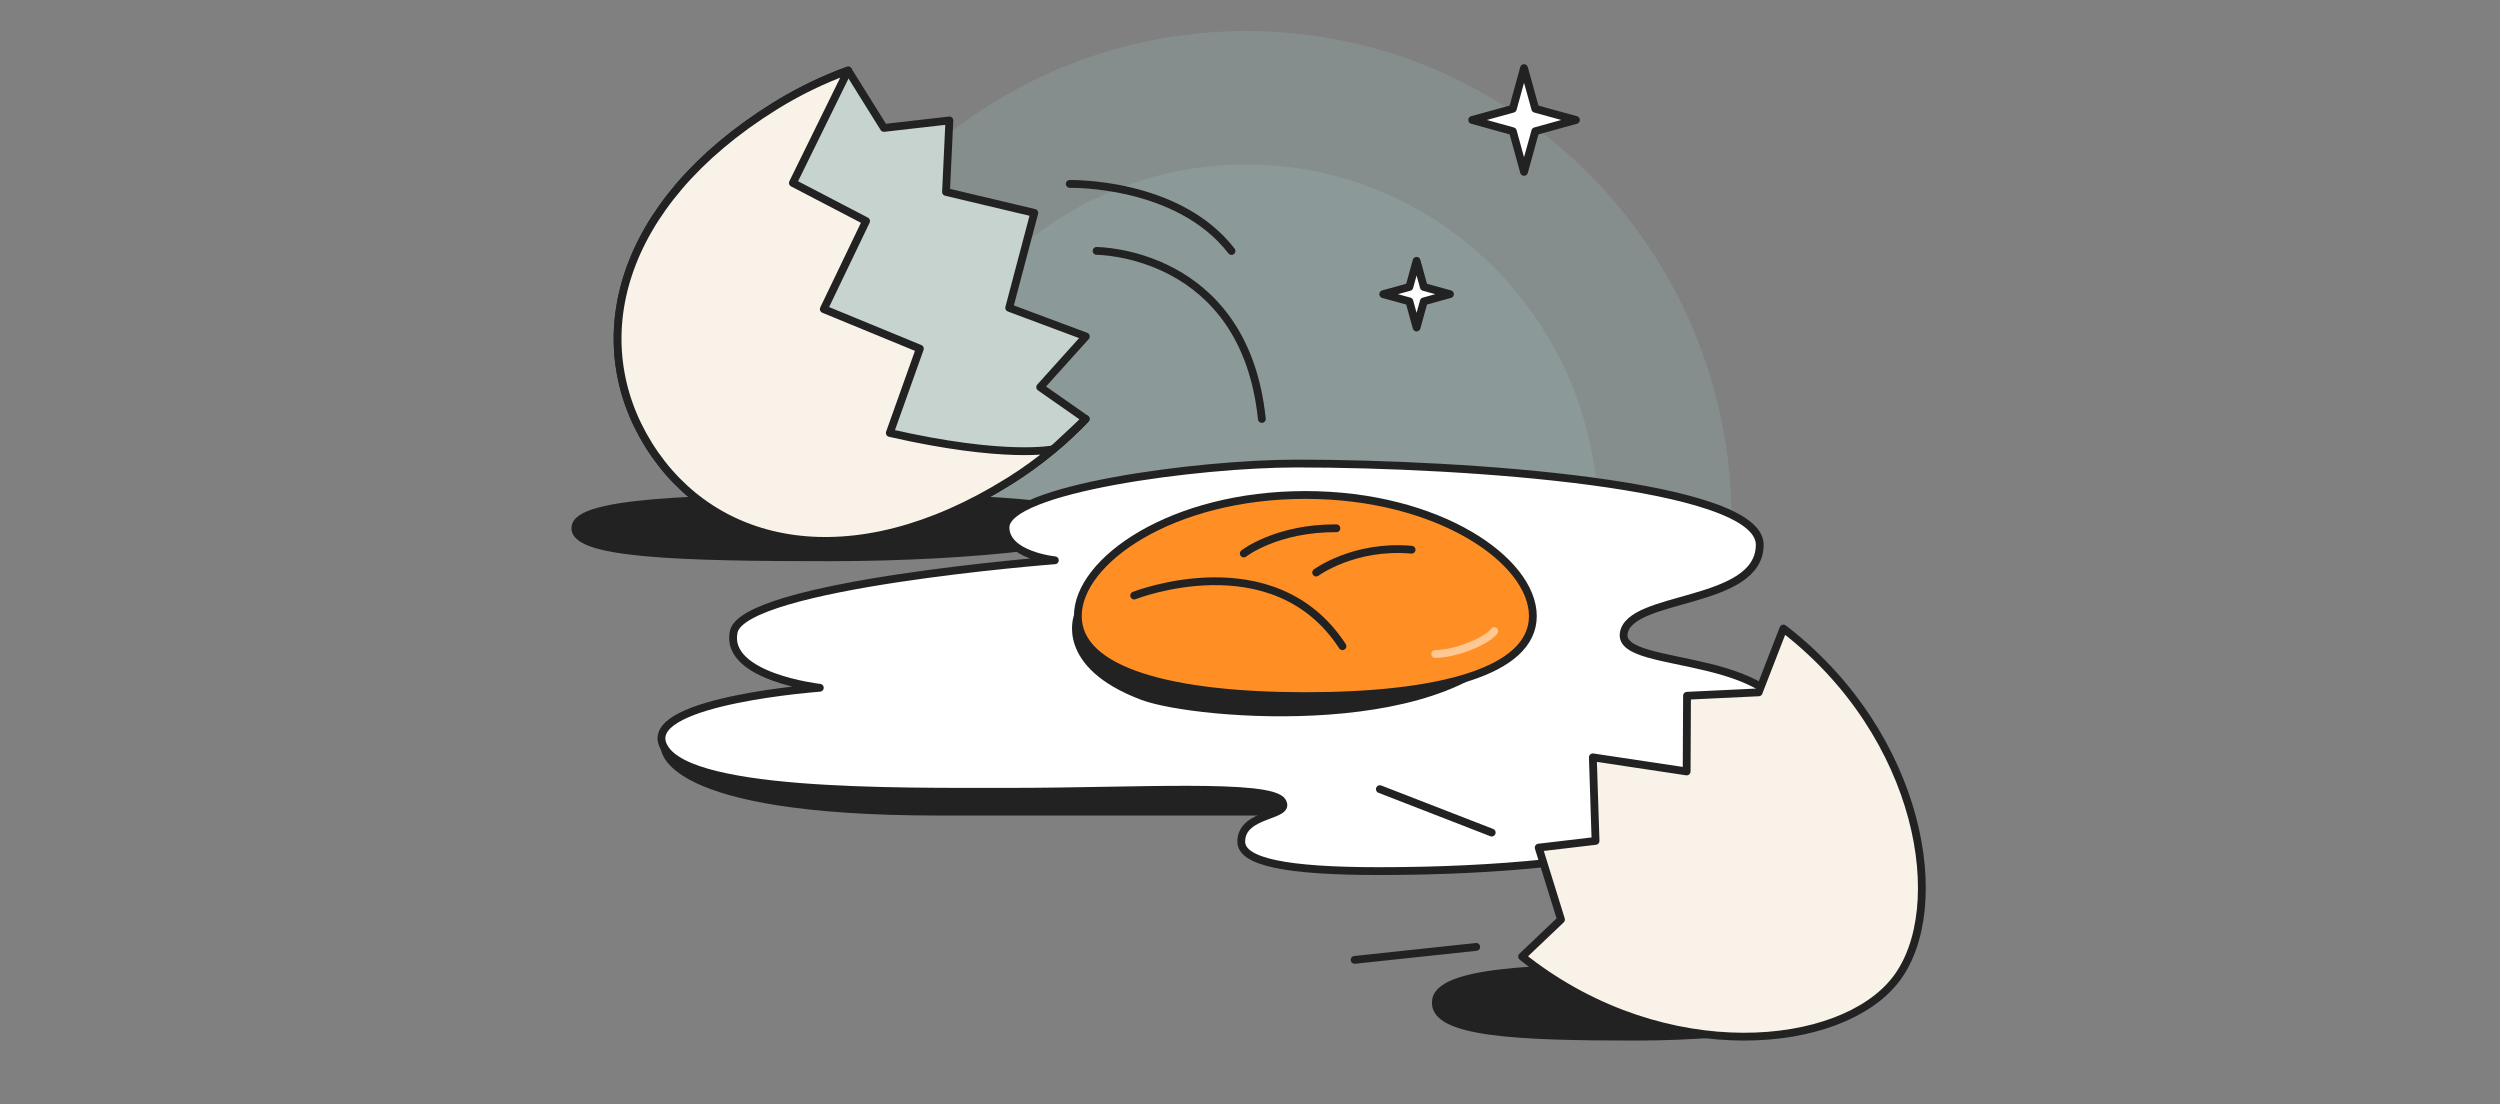
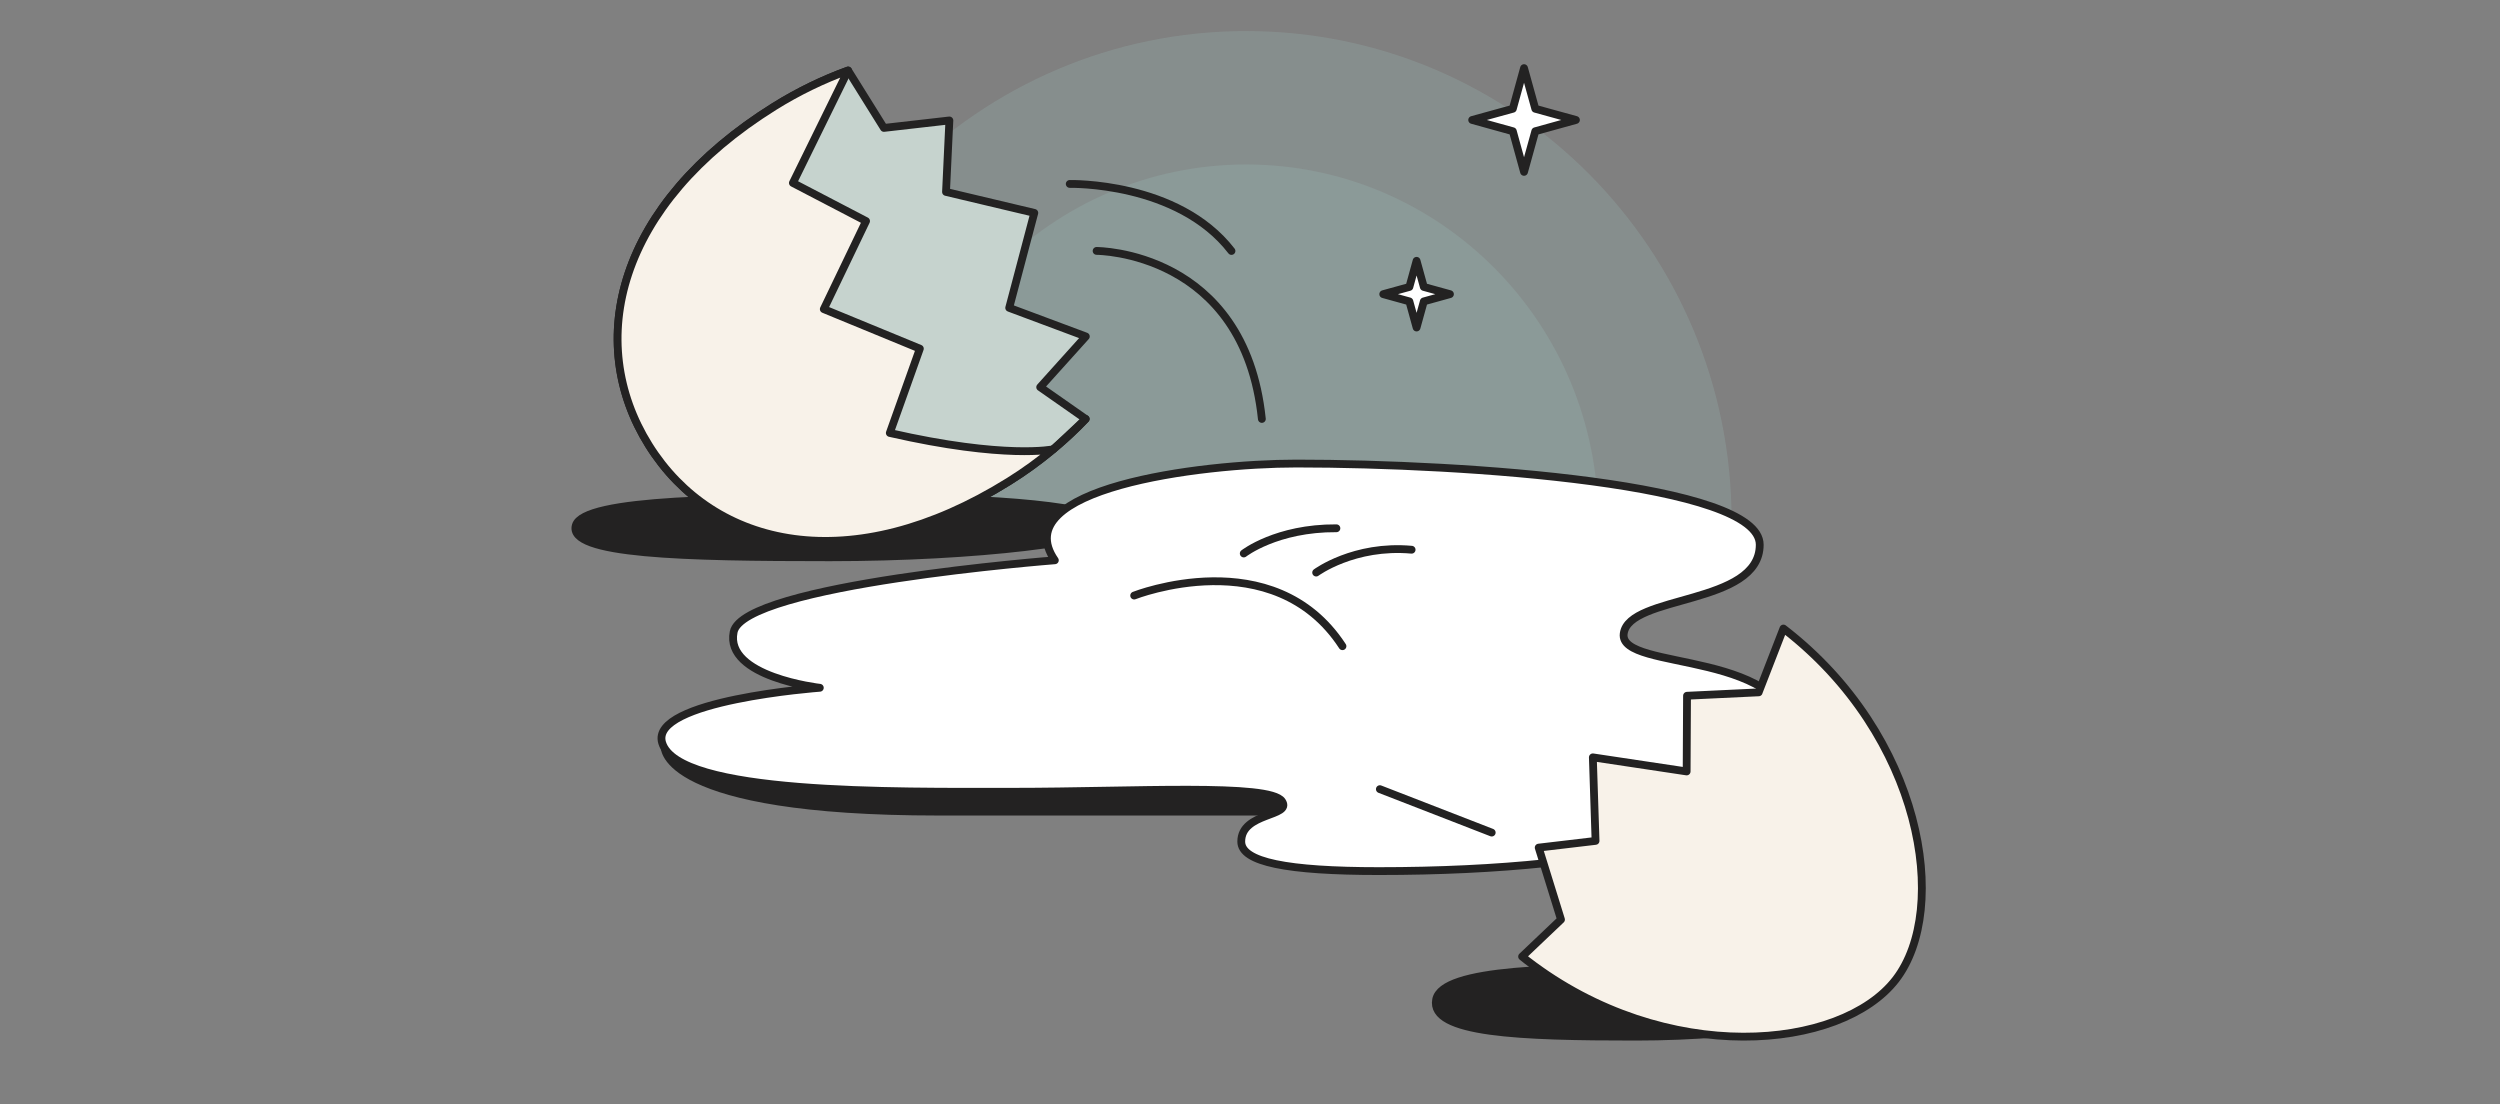
<svg xmlns="http://www.w3.org/2000/svg" width="480" height="212" viewBox="0 0 480 212" fill="none">
  <rect x="0" y="0" width="480" height="212" fill="#808080" stroke="none" />
  <g clip-path="url(#clip0_20661_38570)">
    <path opacity="0.2" d="M332.464 99.882C332.464 99.882 290.733 99.882 239.256 99.882C187.78 99.882 146.049 99.882 146.049 99.882C146.049 48.013 187.78 5.964 239.256 5.964C290.733 5.964 332.464 48.013 332.464 99.882Z" fill="#A2C9C4" />
    <path opacity="0.2" d="M306.85 99.883C306.85 99.883 276.587 99.883 239.257 99.883C201.926 99.883 171.664 99.883 171.664 99.883C171.664 62.159 201.926 31.578 239.257 31.578C276.587 31.578 306.85 62.159 306.85 99.883Z" fill="#A2C9C4" />
    <path d="M212.919 100.896C212.919 103.814 187.629 106.997 159.36 106.997C131.091 106.997 108.988 106.459 110.552 100.896C112.001 95.699 140.572 95.613 168.841 95.613C197.11 95.613 212.931 97.978 212.931 100.896H212.919Z" fill="#232222" stroke="#232222" stroke-width="1.5" stroke-linecap="round" stroke-linejoin="round" />
    <path d="M356.106 191.935C356.106 195.333 336.251 199.039 314.057 199.039C291.862 199.039 274.518 198.421 275.738 191.935C276.875 185.886 299.306 185.786 321.5 185.786C343.694 185.786 356.115 188.538 356.115 191.935H356.106Z" fill="#232222" stroke="#232222" stroke-width="1.5" stroke-linecap="round" stroke-linejoin="round" />
    <path d="M199.716 74.337L208.479 64.6L193.765 59.105L198.587 40.875L181.635 36.851L182.281 23.126L169.714 24.561L162.835 13.534C158.067 15.269 153.307 17.549 148.658 20.447C118.51 39.24 112.141 65.599 124.58 85.482C137.01 105.365 163.535 111.233 193.683 92.44C199.343 88.916 204.256 84.837 208.451 80.441L199.725 74.337H199.716Z" fill="#C6D3CE" stroke="#232222" stroke-width="1.5" stroke-linecap="round" stroke-linejoin="round" />
    <path d="M148.658 20.447C118.51 39.24 112.141 65.599 124.58 85.482C137.01 105.365 163.535 111.233 193.683 92.44C196.749 90.532 199.588 88.452 202.218 86.263C202.218 86.263 193.055 88.216 170.842 83.13L176.612 66.943L158.167 59.35L166.284 42.446L152.234 35.125L162.835 13.534C158.067 15.269 153.307 17.549 148.658 20.447Z" fill="#F8F2E9" stroke="#232222" stroke-width="1.5" stroke-linecap="round" stroke-linejoin="round" />
    <path d="M208.452 80.44L202.318 86.181C204.511 84.346 206.559 82.43 208.452 80.44Z" fill="#F8F2E9" stroke="#232222" stroke-width="1.5" stroke-linecap="round" stroke-linejoin="round" />
    <path d="M127.621 143.451C127.621 143.451 126.884 155.832 180.18 155.832H249.411V149.646L127.621 143.46V143.451Z" fill="#232222" stroke="#232222" stroke-width="1.5" stroke-linecap="round" stroke-linejoin="round" />
-     <path d="M248.92 89C281.533 89 337.869 92.915 337.869 104.587C337.869 116.259 312.754 114.124 311.753 121.654C310.752 129.184 344.903 124.134 344.903 143.272C344.903 159.031 311.007 167.252 264.726 167.252C247.182 167.252 238.319 165.535 238.319 161.584C238.319 155.907 248.155 156.842 246.144 153.836C243.833 150.366 217.662 152.019 194.577 152.019C171.491 152.019 130.124 152.628 127.13 142.609C124.691 134.452 157.404 132.054 157.404 132.054C157.404 132.054 139.132 129.992 140.861 121.345C142.681 112.208 202.53 107.575 202.53 107.575C202.53 107.575 193.057 106.621 193.057 101.253C193.057 93.878 230.056 89 248.92 89Z" fill="white" stroke="#232222" stroke-width="1.5" stroke-linecap="round" stroke-linejoin="round" />
-     <path d="M206.942 118.287C206.942 118.287 203.239 127.57 219.354 133.656C229.528 137.498 280.34 141.713 292.252 120.322L206.952 118.287H206.942Z" fill="#232222" stroke="#232222" stroke-width="1.5" stroke-linecap="round" stroke-linejoin="round" />
-     <path d="M294.308 118.288C294.308 128.952 276.2 133.657 250.63 133.657C225.06 133.657 206.942 128.952 206.942 118.288C206.942 107.624 225.06 95.035 250.63 95.035C276.2 95.035 294.308 107.624 294.308 118.288Z" fill="#FF8F25" stroke="#232222" stroke-width="1.5" stroke-miterlimit="10" stroke-linecap="round" stroke-linejoin="round" />
+     <path d="M248.92 89C281.533 89 337.869 92.915 337.869 104.587C337.869 116.259 312.754 114.124 311.753 121.654C310.752 129.184 344.903 124.134 344.903 143.272C344.903 159.031 311.007 167.252 264.726 167.252C247.182 167.252 238.319 165.535 238.319 161.584C238.319 155.907 248.155 156.842 246.144 153.836C243.833 150.366 217.662 152.019 194.577 152.019C171.491 152.019 130.124 152.628 127.13 142.609C124.691 134.452 157.404 132.054 157.404 132.054C157.404 132.054 139.132 129.992 140.861 121.345C142.681 112.208 202.53 107.575 202.53 107.575C193.057 93.878 230.056 89 248.92 89Z" fill="white" stroke="#232222" stroke-width="1.5" stroke-linecap="round" stroke-linejoin="round" />
    <path d="M217.761 114.347C217.761 114.347 244.533 103.78 257.755 124.072" stroke="#232222" stroke-width="1.5" stroke-linecap="round" stroke-linejoin="round" />
    <path d="M238.801 106.27C238.801 106.27 245.089 101.356 256.591 101.429" stroke="#232222" stroke-width="1.5" stroke-linecap="round" stroke-linejoin="round" />
    <path d="M252.703 109.934C252.703 109.934 259.965 104.556 271.03 105.546" stroke="#232222" stroke-width="1.5" stroke-linecap="round" stroke-linejoin="round" />
    <path d="M337.667 132.931L323.909 133.585L323.836 148.118L305.827 145.411L306.346 161.452L295.427 162.742L299.713 176.558L292.242 183.661C292.56 183.915 292.87 184.169 293.206 184.424C319.905 204.961 353.51 201.645 363.983 188.075C374.457 174.505 369.116 141.224 342.417 120.678L337.658 132.931H337.667Z" fill="#F8F2E9" stroke="#232222" stroke-width="1.5" stroke-linecap="round" stroke-linejoin="round" />
    <path d="M210.547 48.176C210.547 48.176 238.92 48.158 242.277 80.439" stroke="#232222" stroke-width="1.5" stroke-linecap="round" stroke-linejoin="round" />
-     <path d="M260.092 184.294L283.433 181.806" stroke="#232222" stroke-width="1.5" stroke-linecap="round" stroke-linejoin="round" />
    <path d="M264.934 151.517L286.409 159.855" stroke="#232222" stroke-width="1.5" stroke-linecap="round" stroke-linejoin="round" />
    <path d="M205.388 35.316C205.388 35.316 226.135 34.825 236.445 48.187" stroke="#232222" stroke-width="1.5" stroke-linecap="round" stroke-linejoin="round" />
    <path d="M273.372 57.867L278.39 56.477L273.372 55.094L271.982 50.077L270.6 55.094L265.583 56.477L270.6 57.867L271.982 62.884L273.372 57.867Z" fill="white" stroke="#232222" stroke-width="1.5" stroke-miterlimit="10" stroke-linecap="round" stroke-linejoin="round" />
    <path d="M294.776 25.196L302.58 23.034L294.776 20.884L292.613 13.079L290.463 20.884L282.658 23.034L290.463 25.196L292.613 33.001L294.776 25.196Z" fill="white" stroke="#232222" stroke-width="1.5" stroke-miterlimit="10" stroke-linecap="round" stroke-linejoin="round" />
    <path opacity="0.5" d="M275.57 125.568C278.286 125.534 281.681 124.454 284.079 123.229C285.449 122.529 286.493 121.782 286.899 121.156" stroke="white" stroke-width="1.5" stroke-linecap="round" />
  </g>
  <defs>
    <clipPath id="clip0_20661_38570">
      <rect width="480" height="212" fill="white" />
    </clipPath>
  </defs>
</svg>